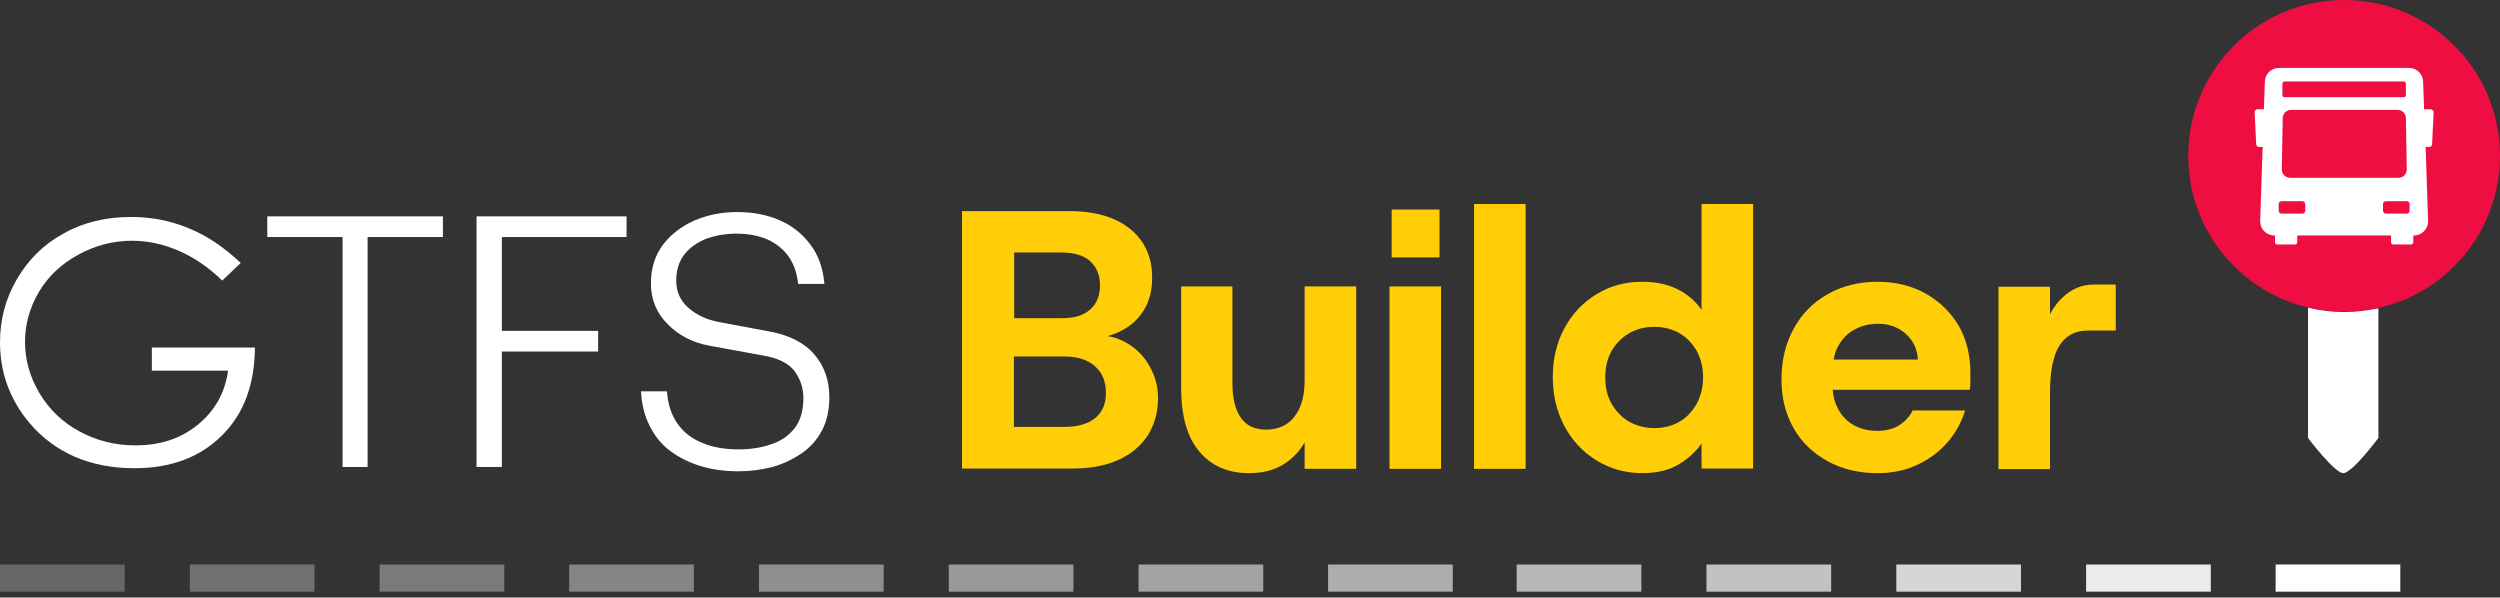
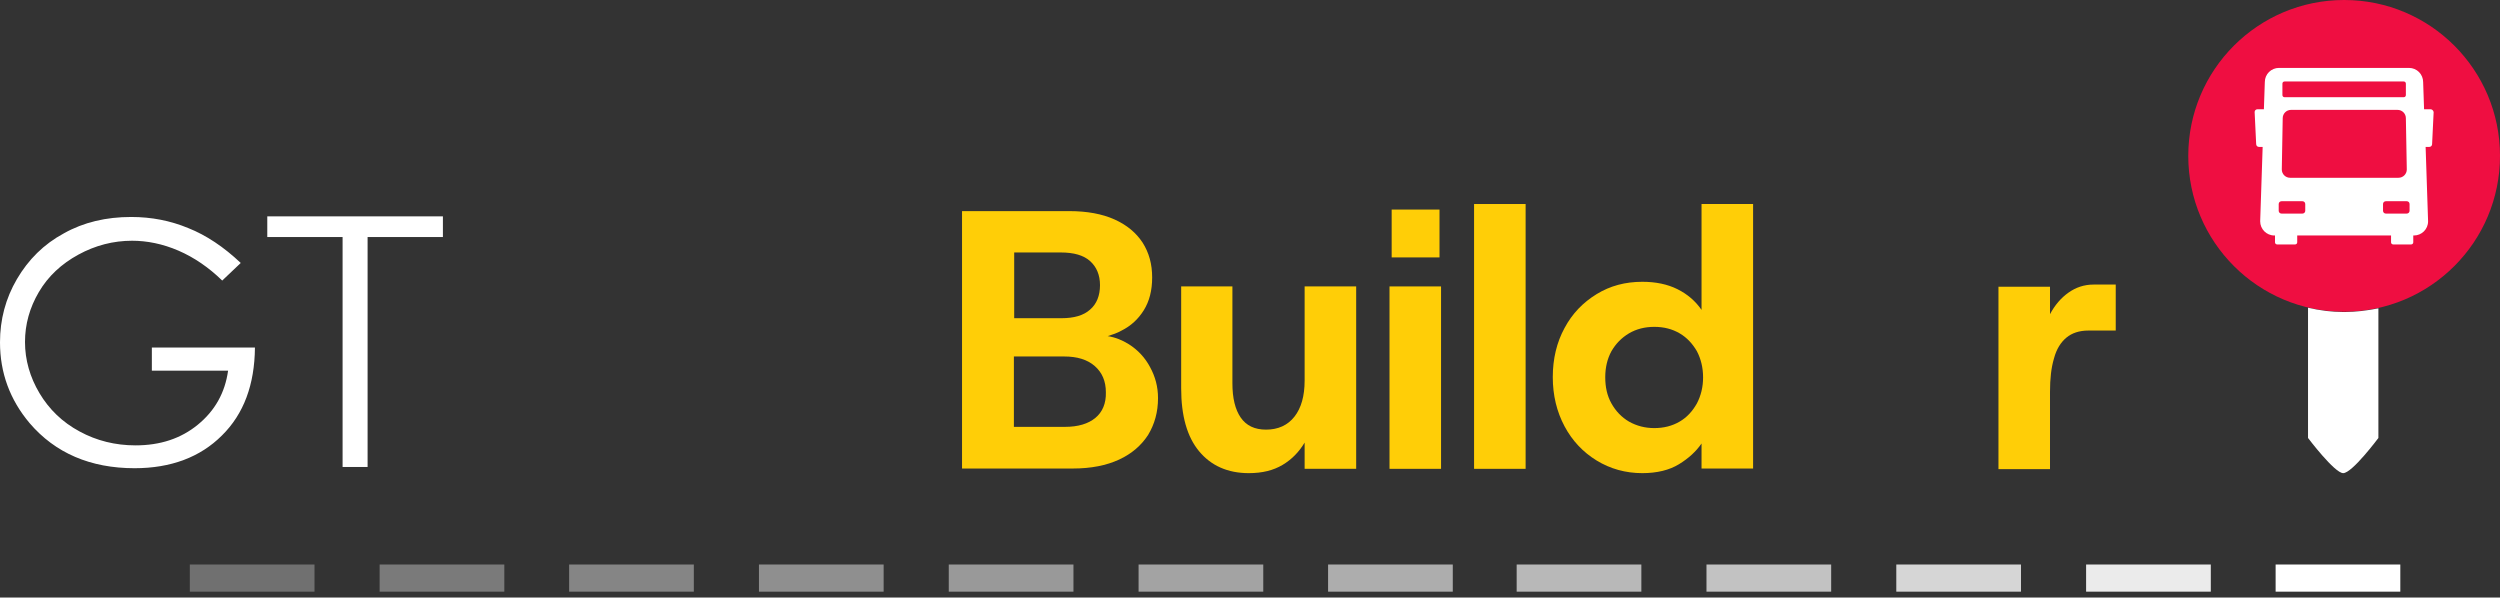
<svg xmlns="http://www.w3.org/2000/svg" width="410" height="98" viewBox="0 0 410 98" fill="none">
  <rect x="0" y="0" width="410" height="98" fill="#333333" stroke="none" />
  <path d="M207.177 92.579H186.727V97.033H207.177V92.579Z" fill="white" fill-opacity="0.55" />
  <path d="M238.256 92.579H217.806V97.033H238.256V92.579Z" fill="white" fill-opacity="0.6" />
  <path d="M176.047 92.579H155.598V97.033H176.047V92.579Z" fill="white" fill-opacity="0.5" />
  <path d="M144.917 92.579H124.468V97.033H144.917V92.579Z" fill="white" fill-opacity="0.45" />
  <path d="M113.788 92.579H93.338V97.033H113.788V92.579Z" fill="white" fill-opacity="0.4" />
  <path d="M82.709 92.579H62.259V97.033H82.709V92.579Z" fill="white" fill-opacity="0.35" />
  <path d="M51.579 92.579H31.13V97.033H51.579V92.579Z" fill="white" fill-opacity="0.3" />
-   <path d="M20.449 92.579H0V97.033H20.449V92.579Z" fill="white" fill-opacity="0.25" />
+   <path d="M20.449 92.579H0H20.449V92.579Z" fill="white" fill-opacity="0.25" />
  <path d="M362.572 92.579H342.122V97.033H362.572V92.579Z" fill="white" fill-opacity="0.9" />
  <path d="M393.651 92.579H373.201V97.033H393.651V92.579Z" fill="white" />
  <path d="M331.442 92.579H310.993V97.033H331.442V92.579Z" fill="white" fill-opacity="0.8" />
  <path d="M300.312 92.579H279.863V97.033H300.312V92.579Z" fill="white" fill-opacity="0.7" />
  <path d="M269.183 92.579H248.733V97.033H269.183V92.579Z" fill="white" fill-opacity="0.65" />
  <path d="M185.107 56.438C184.044 55.78 182.931 55.325 181.665 55.122C182.475 54.869 183.235 54.616 183.943 54.211C185.462 53.452 186.677 52.338 187.588 50.87C188.499 49.402 188.954 47.631 188.954 45.505C188.954 43.328 188.448 41.456 187.385 39.785C186.322 38.165 184.804 36.9 182.779 35.989C180.754 35.078 178.274 34.622 175.338 34.622H157.774V76.837H175.946C178.932 76.837 181.463 76.331 183.538 75.369C185.614 74.407 187.183 73.041 188.296 71.32C189.359 69.548 189.916 67.574 189.916 65.296C189.916 63.423 189.461 61.753 188.6 60.184C187.79 58.665 186.626 57.4 185.107 56.438ZM166.328 41.405H173.972C176.098 41.405 177.717 41.861 178.78 42.822C179.843 43.784 180.4 45.1 180.4 46.77C180.4 48.491 179.843 49.858 178.78 50.769C177.717 51.731 176.148 52.186 174.073 52.186H166.328V41.405ZM179.641 68.536C178.477 69.498 176.806 70.004 174.68 70.004H166.278V58.463H174.528C176.654 58.463 178.325 58.969 179.54 60.032C180.754 61.095 181.362 62.512 181.362 64.335C181.412 66.157 180.805 67.574 179.641 68.536Z" fill="#FFCE07" />
  <path d="M213.959 62.411C213.959 64.942 213.402 66.916 212.289 68.333C211.175 69.751 209.606 70.459 207.632 70.459C205.759 70.459 204.393 69.801 203.481 68.485C202.57 67.169 202.115 65.296 202.115 62.867V46.973H193.712V63.676C193.712 68.181 194.674 71.623 196.648 74.002C198.622 76.381 201.356 77.596 204.798 77.596C207.025 77.596 208.847 77.141 210.365 76.23C211.884 75.319 213.048 74.104 213.959 72.585V76.888H222.412V46.973H213.959V62.411Z" fill="#FFCE07" />
  <path d="M236.332 46.973H227.879V76.888H236.332V46.973Z" fill="#FFCE07" />
  <path d="M236.079 34.369H228.233V42.215H236.079V34.369Z" fill="#FFCE07" />
  <path d="M250.201 33.458H241.748V76.888H250.201V33.458Z" fill="#FFCE07" />
  <path d="M279.053 50.82C278.041 49.352 276.725 48.238 275.105 47.428C273.485 46.618 271.562 46.214 269.335 46.214C266.551 46.214 264.07 46.872 261.843 48.238C259.616 49.605 257.844 51.427 256.579 53.806C255.314 56.135 254.656 58.817 254.656 61.854C254.656 64.841 255.314 67.523 256.579 69.903C257.844 72.281 259.616 74.154 261.843 75.521C264.07 76.888 266.601 77.596 269.335 77.596C271.764 77.596 273.789 77.09 275.358 76.128C276.927 75.167 278.142 74.053 279.053 72.737V76.837H287.506V33.458H279.053V50.82ZM278.294 66.157C277.585 67.422 276.674 68.435 275.459 69.143C274.244 69.852 272.878 70.206 271.309 70.206C269.79 70.206 268.423 69.852 267.158 69.143C265.943 68.435 264.981 67.422 264.273 66.157C263.564 64.891 263.261 63.474 263.261 61.854C263.261 60.235 263.615 58.817 264.273 57.602C264.981 56.388 265.893 55.426 267.158 54.667C268.373 53.958 269.74 53.604 271.309 53.604C272.878 53.604 274.244 53.958 275.459 54.667C276.674 55.375 277.585 56.388 278.294 57.602C278.952 58.868 279.306 60.285 279.306 61.905C279.306 63.474 278.952 64.891 278.294 66.157Z" fill="#FFCE07" />
-   <path d="M315.801 48.137C313.523 46.872 310.891 46.214 307.905 46.214C304.767 46.214 302.033 46.922 299.654 48.289C297.275 49.656 295.453 51.528 294.137 53.958C292.821 56.388 292.163 59.121 292.163 62.209C292.163 65.246 292.821 67.878 294.137 70.206C295.453 72.535 297.326 74.306 299.705 75.622C302.084 76.938 304.817 77.596 307.905 77.596C310.335 77.596 312.511 77.141 314.435 76.23C316.409 75.319 318.028 74.104 319.395 72.535C320.762 70.966 321.673 69.245 322.28 67.321H313.675C313.169 68.333 312.41 69.143 311.448 69.751C310.486 70.358 309.272 70.662 307.905 70.662C306.437 70.662 305.172 70.358 304.058 69.751C302.944 69.143 302.084 68.232 301.477 67.119C300.97 66.207 300.667 65.144 300.565 63.93H323.04C323.141 63.423 323.141 62.917 323.141 62.411C323.141 61.905 323.141 61.449 323.141 61.044C323.141 58.21 322.483 55.628 321.217 53.401C319.901 51.225 318.13 49.453 315.801 48.137ZM300.717 58.919C300.869 58.109 301.122 57.349 301.477 56.742C302.135 55.527 303.046 54.616 304.21 54.009C305.374 53.401 306.589 53.098 307.956 53.098C309.778 53.098 311.296 53.654 312.511 54.717C313.726 55.78 314.435 57.198 314.536 58.969H300.717V58.919Z" fill="#FFCE07" />
  <path d="M343.337 46.669C341.818 46.669 340.452 47.125 339.237 47.985C338.022 48.846 337.01 50.01 336.2 51.528V47.023H327.747V76.938H336.2V64.284C336.2 62.107 336.402 60.285 336.858 58.767C337.263 57.248 337.972 56.135 338.883 55.375C339.794 54.616 341.009 54.211 342.476 54.211H346.981V46.669H343.337Z" fill="#FFCE07" />
  <path d="M384.438 51.123C398.556 51.123 410 39.679 410 25.562C410 11.444 398.556 0 384.438 0C370.321 0 358.876 11.444 358.876 25.562C358.876 39.679 370.321 51.123 384.438 51.123Z" fill="#EF0E41" />
  <path d="M384.438 51.174C382.413 51.174 380.439 50.921 378.516 50.465V71.826C378.516 71.826 382.869 77.596 384.286 77.596C385.754 77.596 390.057 71.826 390.057 71.826V50.567C388.285 50.921 386.362 51.174 384.438 51.174Z" fill="white" />
  <path d="M398.611 17.919H397.548L397.396 13.464C397.396 12.199 396.384 11.136 395.068 11.136H373.758C372.493 11.136 371.43 12.148 371.43 13.464L371.278 17.919H370.215C369.962 17.919 369.759 18.121 369.759 18.374L370.012 23.638C370.012 23.891 370.215 24.094 370.468 24.094H371.075L370.67 36.292C370.67 37.558 371.683 38.621 372.999 38.621H373.1V39.734C373.1 39.937 373.252 40.089 373.454 40.089H376.39C376.593 40.089 376.744 39.937 376.744 39.734V38.621H392.132V39.734C392.132 39.937 392.284 40.089 392.486 40.089H395.422C395.625 40.089 395.777 39.937 395.777 39.734V38.621H395.878C397.143 38.621 398.206 37.609 398.206 36.292L397.801 24.094H398.409C398.662 24.094 398.864 23.891 398.864 23.638L399.117 18.374C399.067 18.121 398.864 17.919 398.611 17.919ZM374.315 13.717C374.315 13.515 374.467 13.363 374.669 13.363H394.207C394.41 13.363 394.562 13.515 394.562 13.717V15.59C394.562 15.793 394.41 15.944 394.207 15.944H374.669C374.467 15.944 374.315 15.793 374.315 15.59V13.717ZM374.365 19.386C374.365 18.627 374.973 18.02 375.732 18.02H393.195C393.954 18.02 394.562 18.627 394.562 19.386L394.714 27.789C394.714 28.548 394.106 29.155 393.347 29.155H375.58C374.821 29.155 374.214 28.548 374.214 27.789L374.365 19.386ZM378.061 34.572C378.061 34.825 377.858 35.027 377.605 35.027H374.163C373.91 35.027 373.707 34.825 373.707 34.572V33.458C373.707 33.205 373.91 33.002 374.163 33.002H377.605C377.858 33.002 378.061 33.205 378.061 33.458V34.572ZM395.169 34.572C395.169 34.825 394.967 35.027 394.714 35.027H391.272C391.019 35.027 390.816 34.825 390.816 34.572V33.458C390.816 33.205 391.019 33.002 391.272 33.002H394.714C394.967 33.002 395.169 33.205 395.169 33.458V34.572Z" fill="white" />
  <path d="M56.185 76.584V38.874H43.835V35.483H72.636V38.874H60.285V76.584H56.185Z" fill="white" />
-   <path d="M78.153 76.584V35.483H102.753V38.874H82.304V54.262H98.096V57.653H82.304V76.584H78.153Z" fill="white" />
-   <path d="M121.127 77.293C118.951 77.293 116.977 77.04 115.053 76.483C113.18 75.926 111.51 75.116 110.042 74.053C108.574 72.99 107.46 71.623 106.6 69.953C105.739 68.283 105.233 66.41 105.132 64.183H109.384C109.536 66.359 110.143 68.131 111.156 69.548C112.168 70.965 113.585 72.028 115.306 72.686C117.027 73.395 118.951 73.699 121.127 73.699C123 73.699 124.772 73.446 126.391 72.889C128.011 72.383 129.327 71.472 130.289 70.257C131.251 69.042 131.757 67.372 131.757 65.296C131.757 63.626 131.251 62.158 130.289 60.842C129.327 59.577 127.606 58.716 125.177 58.311L116.319 56.691C113.585 56.185 111.307 55.021 109.485 53.148C107.663 51.326 106.752 49.099 106.752 46.467C106.752 43.986 107.41 41.911 108.726 40.139C110.042 38.419 111.814 37.052 113.939 36.141C116.116 35.23 118.394 34.774 120.874 34.774C123.506 34.774 125.835 35.23 127.91 36.141C129.985 37.052 131.656 38.419 132.921 40.139C134.237 41.861 134.996 44.037 135.199 46.568H130.896C130.694 44.746 130.188 43.278 129.327 42.063C128.467 40.848 127.302 39.937 125.885 39.279C124.468 38.672 122.747 38.317 120.823 38.317C118.951 38.317 117.28 38.621 115.762 39.178C114.294 39.785 113.079 40.646 112.218 41.759C111.358 42.873 110.902 44.29 110.902 46.011C110.902 47.833 111.56 49.301 112.877 50.465C114.193 51.63 115.812 52.389 117.786 52.794L126.189 54.363C129.479 54.97 131.959 56.236 133.579 58.159C135.199 60.083 136.009 62.361 136.009 65.144C136.009 67.27 135.604 69.093 134.794 70.611C133.984 72.13 132.87 73.395 131.453 74.357C130.036 75.319 128.467 76.078 126.695 76.584C124.873 77.04 123.051 77.293 121.127 77.293Z" fill="white" />
  <path d="M39.481 43.126L36.444 46.011C34.268 43.885 31.838 42.215 29.257 41.101C26.675 39.988 24.094 39.481 21.664 39.481C18.576 39.481 15.641 40.241 12.857 41.759C10.073 43.278 7.896 45.303 6.378 47.884C4.859 50.465 4.1 53.199 4.1 56.084C4.1 59.02 4.91 61.854 6.479 64.487C8.048 67.119 10.225 69.245 13.059 70.763C15.843 72.281 18.931 73.041 22.221 73.041C26.27 73.041 29.662 71.927 32.446 69.649C35.23 67.372 36.9 64.436 37.406 60.791H24.904V56.995H41.81C41.759 63.069 39.988 67.878 36.394 71.421C32.851 74.964 28.042 76.787 22.069 76.787C14.831 76.787 9.06 74.306 4.859 69.396C1.62 65.549 0 61.146 0 56.135C0 52.44 0.911 48.947 2.784 45.758C4.657 42.569 7.188 40.038 10.478 38.267C13.717 36.444 17.412 35.584 21.512 35.584C24.853 35.584 27.941 36.191 30.877 37.406C33.812 38.57 36.697 40.494 39.481 43.126Z" fill="white" />
</svg>